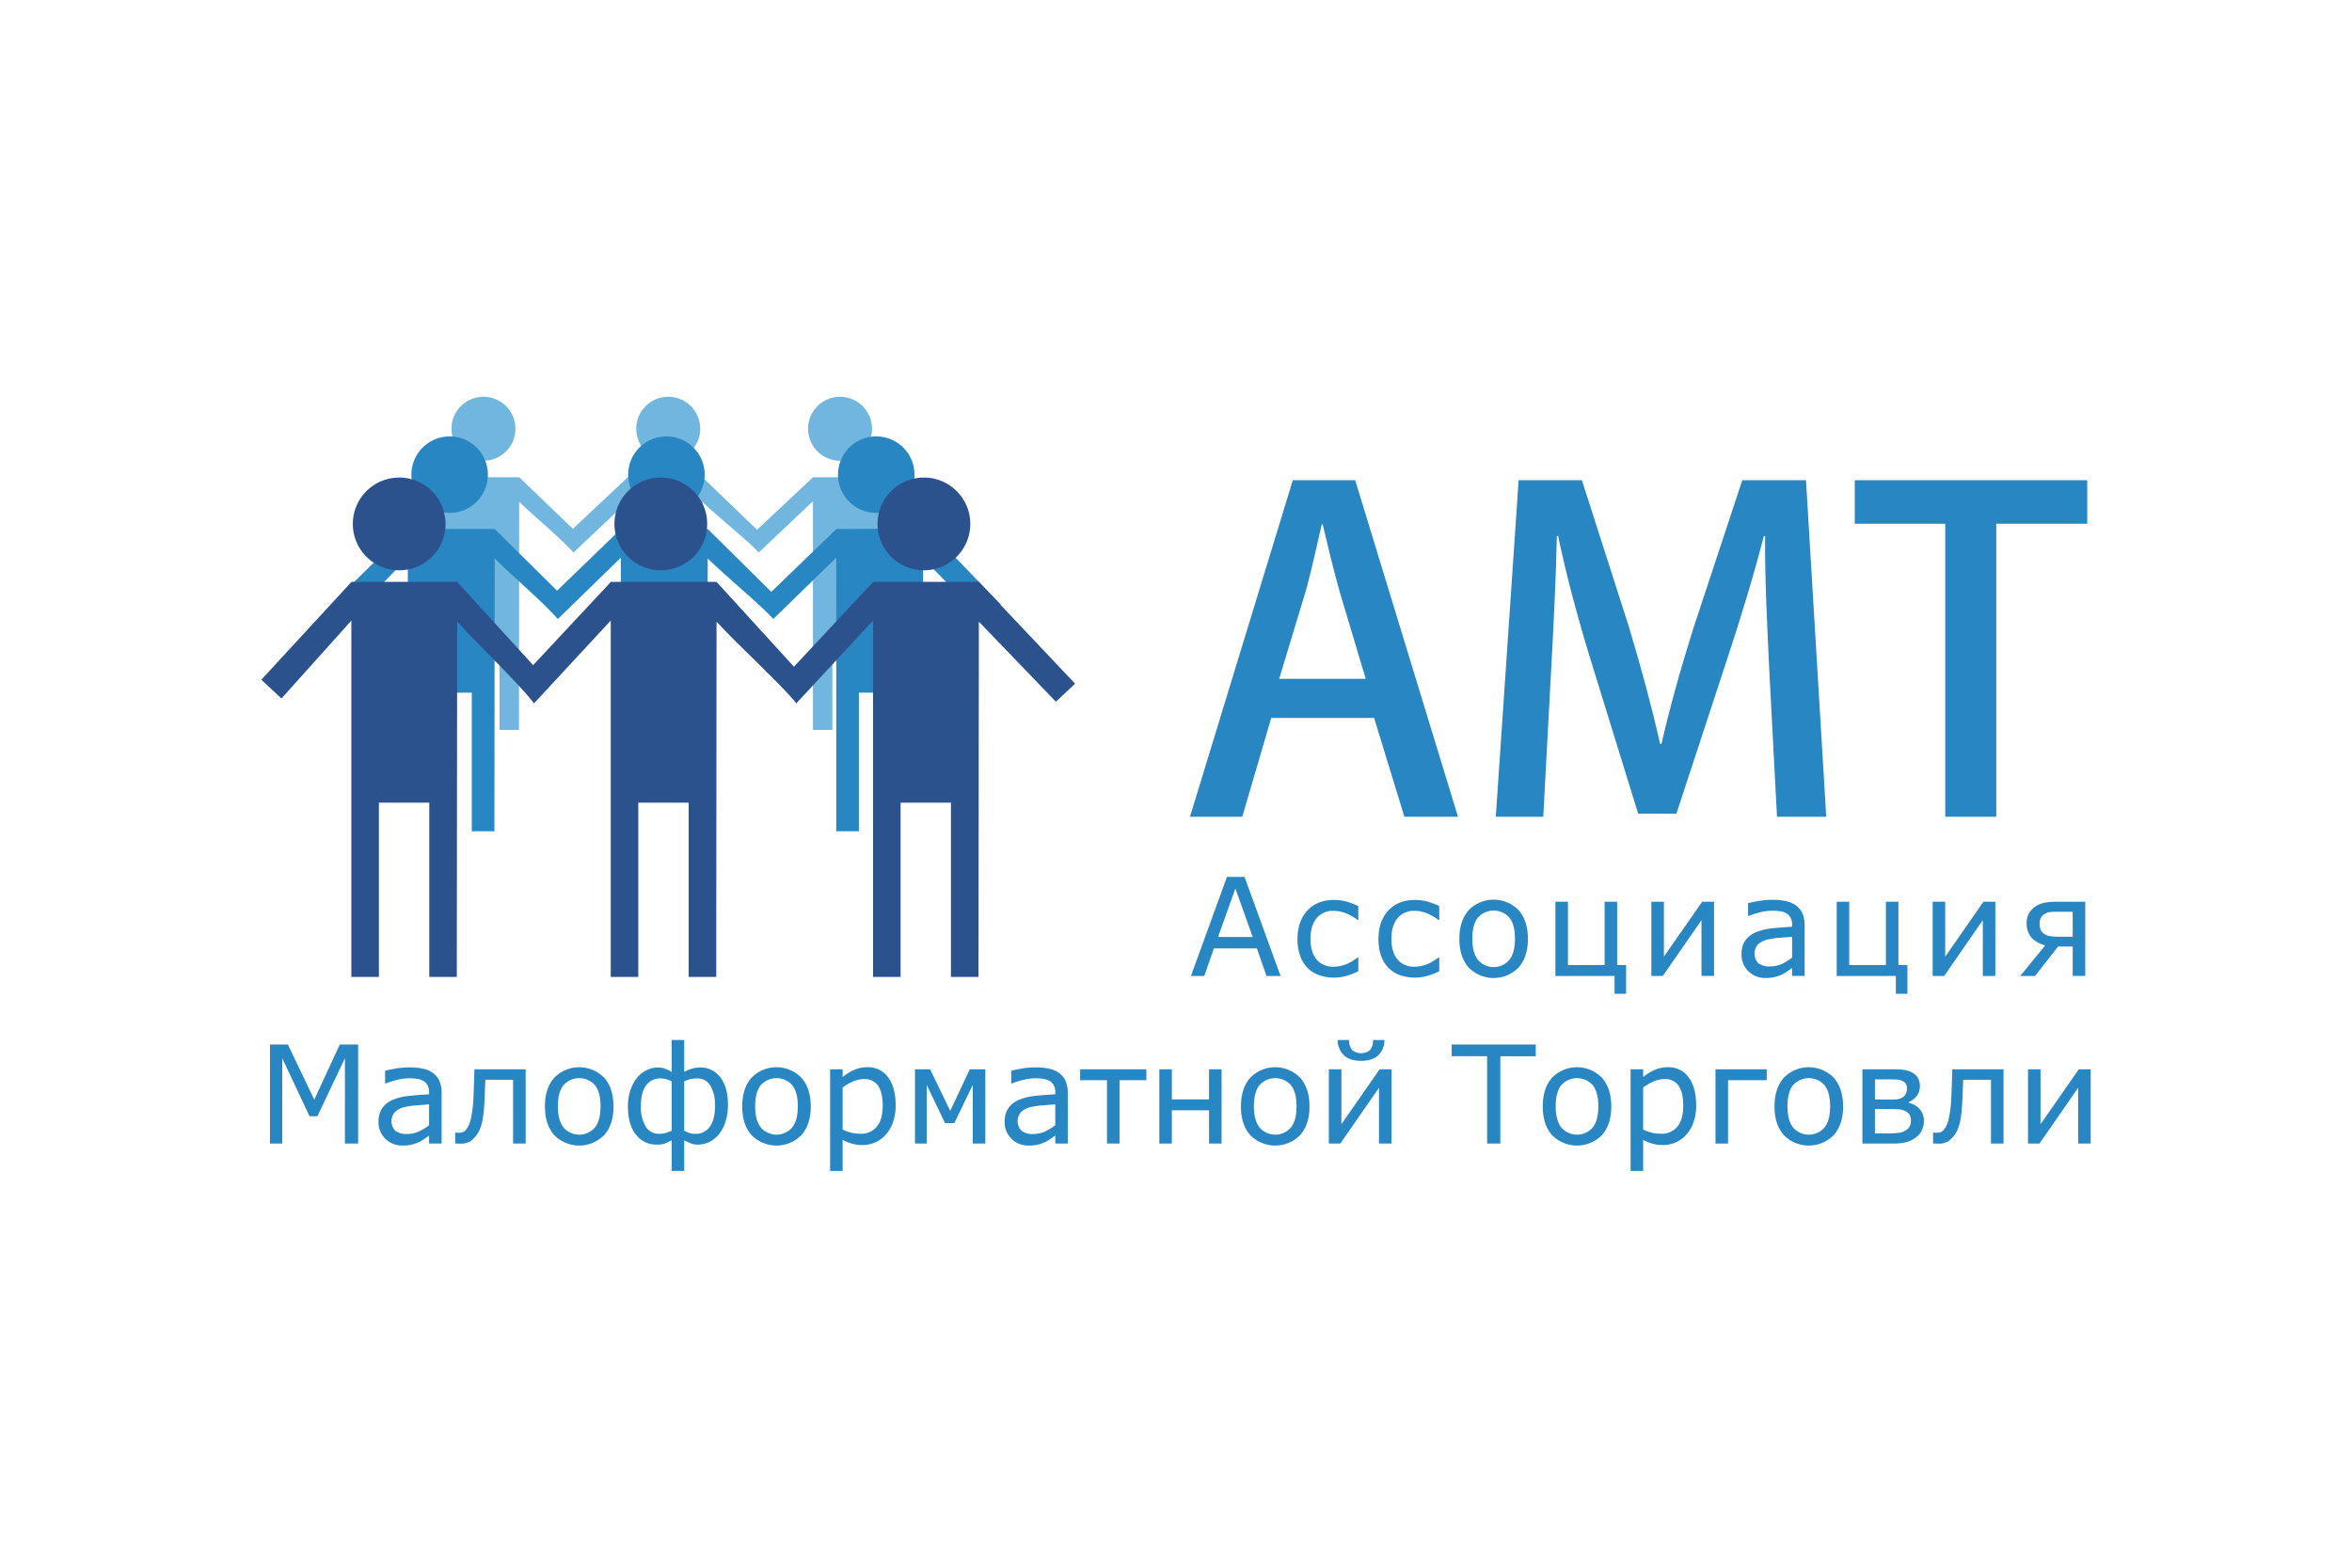
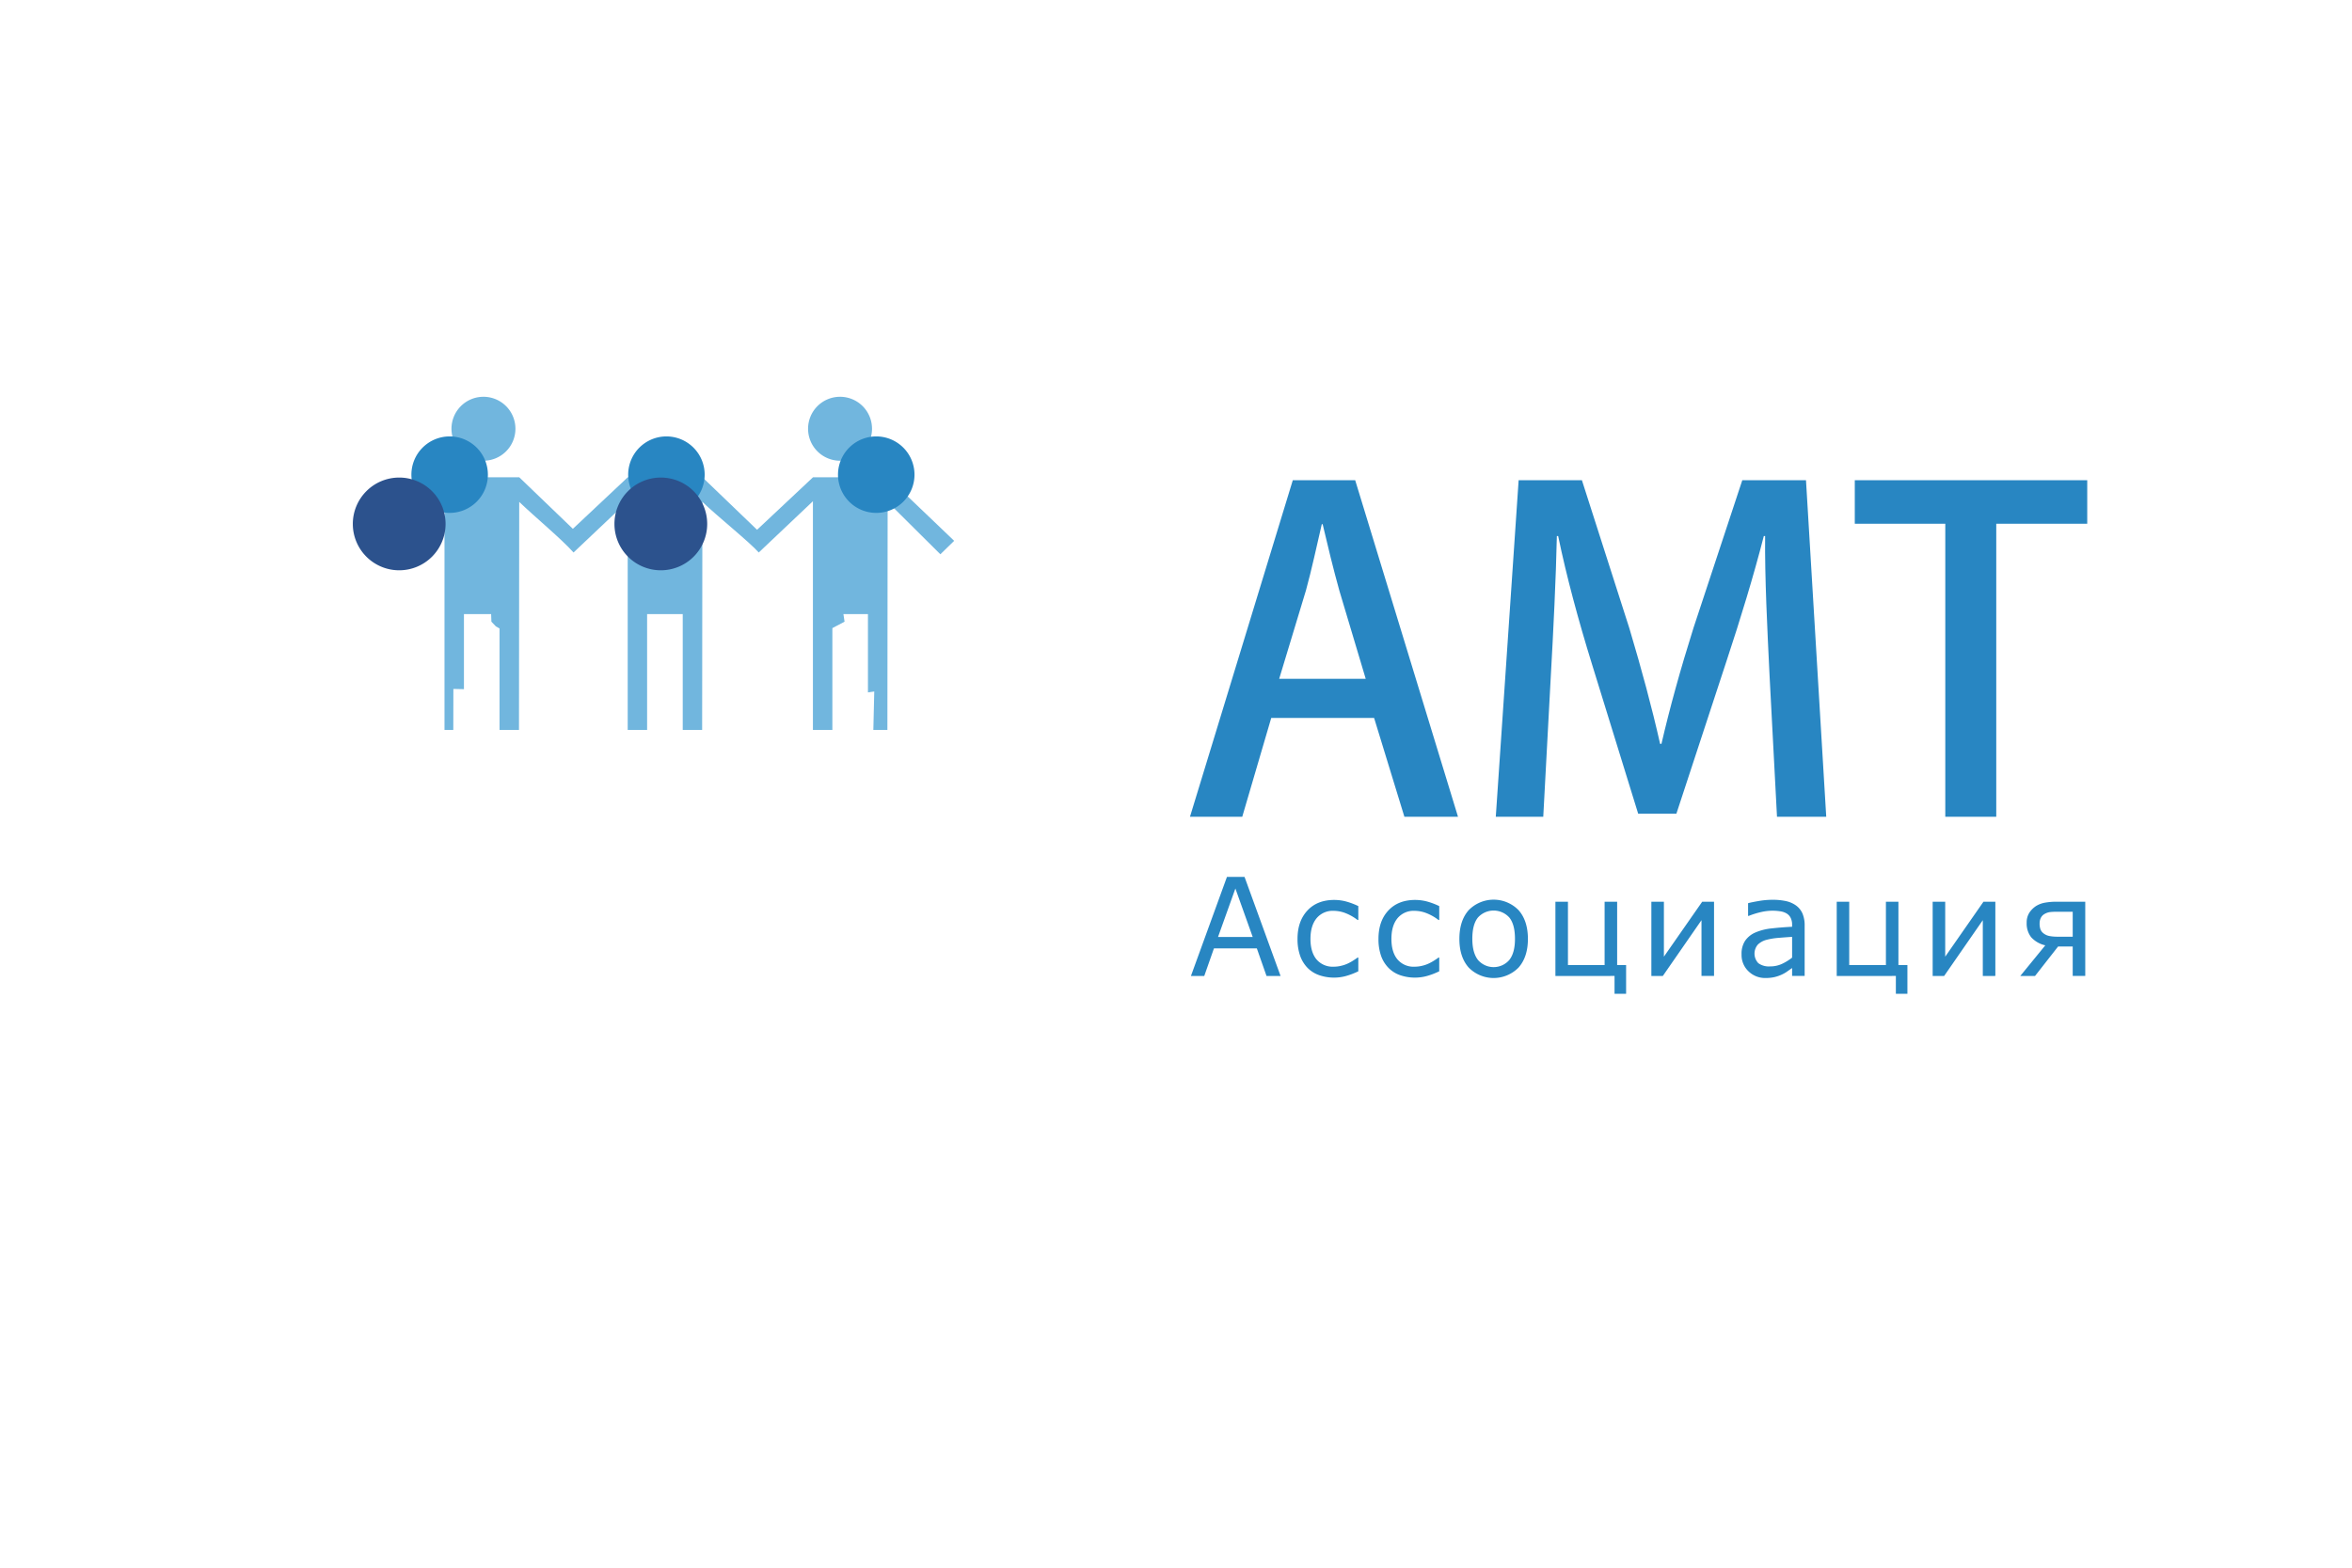
<svg xmlns="http://www.w3.org/2000/svg" id="Слой_1" data-name="Слой 1" viewBox="0 0 900 600">
  <defs>
    <style>
      .cls-1 {
        fill: #71b6de;
      }

      .cls-1, .cls-2, .cls-3 {
        fill-rule: evenodd;
      }

      .cls-2 {
        fill: #2886c2;
      }

      .cls-3 {
        fill: #2c528d;
      }
    </style>
  </defs>
  <title>amt</title>
  <g>
    <path class="cls-1" d="M184.988,151.859a12.235,12.235,0,1,1-12.227,12.243,12.238,12.238,0,0,1,12.227-12.243Zm0,0" />
    <path class="cls-1" d="M144.743,206.824l5.043,5.267,20.304-20.257v87.527h3.366l.031-15.686,4.042.089V235.023h10.403l.104,2.914,1.708,1.797,1.403.8v38.827h7.443c0-29.165.089-58.122.089-87.268,5.978,5.735,16.169,14.186,20.787,19.365l20.725-19.624v87.527h7.428V235.023h13.63v44.337h7.428c0-29.165.093-58.122.093-87.268C274.686,197.765,286.658,207.322,290.341,211.457l20.725-19.624v87.527h7.443V240.398l4.664-2.462-.437-2.914h9.387V265.003l2.415-.348-.348,14.705h5.375c0-29.165.093-58.122.093-87.268l20.18,20.045,5.283-5.148L339.659,182.655H311.113l-21.421,20.107L268.769,182.655H240.223L219.211,202.399l-20.532-19.744H170.133Zm0,0" />
-     <path class="cls-1" d="M255.696,151.859a12.235,12.235,0,1,1-12.227,12.243A12.238,12.238,0,0,1,255.696,151.859Zm0,0" />
    <path class="cls-1" d="M321.438,151.859a12.235,12.235,0,1,1-12.227,12.243A12.238,12.238,0,0,1,321.438,151.859Zm0,0" />
    <path class="cls-2" d="M335.296,167.031a14.635,14.635,0,1,1-14.631,14.642,14.635,14.635,0,0,1,14.631-14.642Zm0,0" />
    <path class="cls-2" d="M172.049,167.031a14.635,14.635,0,1,1-14.627,14.642,14.639,14.639,0,0,1,14.627-14.642Zm0,0" />
    <path class="cls-2" d="M255.016,167.031a14.635,14.635,0,1,1-14.642,14.642,14.632,14.632,0,0,1,14.642-14.642Zm0,0" />
-     <path class="cls-2" d="M126.673,231.444l5.754,6.218,23.624-24.227v93.609H164.699V265.108h15.837v53.032h8.649c0-34.889.104-69.518.104-104.403,6.96,6.868,18.812,16.984,24.168,23.172l24.111-23.473V318.14h5.449l-.514-12.741,3.714-.093V265.108H262.053v40.005l2.353-.228.556,13.255h5.754c0-34.889.089-69.518.089-104.403,6.883,6.794,20.802,18.221,25.088,23.172l24.11-23.473V318.14h8.649V265.108h15.837l.12,42.103,8.544-1.345c0-34.885.089-57.244.089-92.129L376.716,237.724l6.237-6.326L354.963,202.325l-34.916.135-24.906,24.064L270.806,202.46h-33.196l-24.439,23.608-23.882-23.608H156.097Zm0,0" />
    <path class="cls-3" d="M152.742,182.775a17.746,17.746,0,1,1-17.734,17.753,17.752,17.752,0,0,1,17.734-17.753Zm0,0" />
-     <path class="cls-3" d="M411.392,261.664l-7.35,6.902L374.56,237.921c0,47.069-.135,88.914-.135,135.979H363.886V307.211H344.61v66.69H334.071V237.511l-29.347,31.673c-5.221-6.674-22.159-22.101-30.537-31.264,0,47.069-.12,88.914-.12,135.979H263.529V307.211H244.238v66.69H233.703V237.511l-29.347,31.673c-6.523-8.363-20.953-21.997-29.42-31.264,0,47.069-.139,88.914-.139,135.979H164.262V307.211h-19.276v66.69H134.448V237.511l-26.75,29.83L100,260.142l34.51-37.439h40.426l29.072,31.867,29.753-31.867h40.426l29.617,32.458,30.329-32.458h40.426Zm0,0" />
    <path class="cls-3" d="M252.859,182.775a17.746,17.746,0,1,1-17.738,17.753,17.741,17.741,0,0,1,17.738-17.753Zm0,0" />
-     <path class="cls-3" d="M353.529,182.775A17.746,17.746,0,1,1,335.795,200.528a17.744,17.744,0,0,1,17.734-17.753Zm0,0" />
    <path class="cls-2" d="M518.569,183.803H494.691L455.35,312.598h20.003l11.095-37.83h39.356l11.593,37.83h20.513Zm-29.088,76.006L499.73,225.949c2.191-7.953,4.212-17.405,6.056-25.328h.332c1.855,7.922,4.046,17.027,6.4,25.463l10.082,33.725ZM691.068,183.803H666.691l-18.662,56.487c-5.039,15.987-9.07,30.614-12.27,44.395h-.514c-3.184-14.129-7.049-28.408-11.76-44.213L605.327,183.803H581.112l-8.742,128.795h18.163l2.852-53.137c1.012-17.993,2.021-38.328,2.353-54.3h.499c3.2,15.458,7.744,32.276,12.954,49.09l17.661,57.167H641.479l19.156-58.342c5.391-16.304,10.43-32.79,14.295-47.916h.499c-.166,15.972.846,35.808,1.693,53.287l2.852,54.149h18.839Zm107.618,0H709.741v16.652h34.63V312.598H763.875V200.455h34.811Zm0,0" />
-     <path class="cls-2" d="M137.045,437.664h-5.059V404.998L121.452,427.234h-3.007L107.999,404.998v32.667h-4.695v-37.903h6.856l10.098,21.104,9.766-21.104h7.022Zm31.94,0H164.185V434.615c-.421.29-.981.695-1.704,1.209a12.505,12.505,0,0,1-2.099,1.252,15.407,15.407,0,0,1-2.748.982,15.078,15.078,0,0,1-3.625.379,9.038,9.038,0,0,1-6.489-2.539,8.601,8.601,0,0,1-2.674-6.504,9.016,9.016,0,0,1,1.391-5.24,9.219,9.219,0,0,1,3.938-3.153,21.074,21.074,0,0,1,6.222-1.553c2.431-.275,5.024-.472,7.787-.607v-.754a5.575,5.575,0,0,0-.572-2.701,4.134,4.134,0,0,0-1.631-1.708,7.114,7.114,0,0,0-2.446-.784,20.734,20.734,0,0,0-2.956-.209,19.379,19.379,0,0,0-4.197.51,30.106,30.106,0,0,0-4.773,1.48h-.255V409.813c.92-.255,2.28-.526,4.046-.843a30.546,30.546,0,0,1,5.221-.456,24.143,24.143,0,0,1,5.225.499,10.212,10.212,0,0,1,3.864,1.693,7.657,7.657,0,0,1,2.431,3.034,11.008,11.008,0,0,1,.842,4.618Zm-4.8-7.002v-7.973c-1.449.093-3.153.228-5.116.394a25.166,25.166,0,0,0-4.68.738,7.626,7.626,0,0,0-3.32,1.828,5.337,5.337,0,0,0,.197,7.126,6.954,6.954,0,0,0,4.483,1.237,10.632,10.632,0,0,0,4.587-.982,20.666,20.666,0,0,0,3.849-2.369Zm36.956,7.002h-4.8v-24.408h-10.627c-.062,1.418-.108,2.763-.166,4.077-.046,1.314-.093,2.473-.139,3.532a57.326,57.326,0,0,1-.603,6.794,19.886,19.886,0,0,1-1.055,4.193,9.912,9.912,0,0,1-1.376,2.57,13.839,13.839,0,0,1-1.615,1.766,5.693,5.693,0,0,1-1.932,1.144,6.902,6.902,0,0,1-2.292.379c-.29,0-.711,0-1.271-.031-.541-.015-.904-.015-1.086-.015v-4.181h.259c.135,0,.344.016.587.031.255.016.468.031.634.031a4.692,4.692,0,0,0,1.267-.182,2.486,2.486,0,0,0,1.117-.664,9.214,9.214,0,0,0,2.083-4.286,45.472,45.472,0,0,0,1.059-8.772c.058-1.387.12-3.033.197-4.935.058-1.917.104-3.729.151-5.464h19.608Zm33.617-14.202q0,6.95-3.563,10.96a13.395,13.395,0,0,1-19.125,0c-2.353-2.674-3.547-6.326-3.547-10.96,0-4.622,1.194-8.289,3.547-10.959a13.323,13.323,0,0,1,19.125,0c2.369,2.67,3.563,6.338,3.563,10.959Zm-4.95,0c0-3.656-.726-6.372-2.16-8.154a8.092,8.092,0,0,0-12.015,0c-1.434,1.781-2.16,4.498-2.16,8.154,0,3.548.726,6.234,2.16,8.061a7.957,7.957,0,0,0,11.999.027c1.449-1.809,2.176-4.514,2.176-8.088Zm48.743-.773a21.121,21.121,0,0,1-.966,6.705,14.559,14.559,0,0,1-2.566,4.815,11.465,11.465,0,0,1-3.652,2.883,10.057,10.057,0,0,1-4.332.981,7.004,7.004,0,0,1-2.976-.576c-.831-.39-1.584-.754-2.249-1.086V448.141h-4.8V436.412c-1.028.514-1.874.92-2.551,1.225a8.591,8.591,0,0,1-3.157.437,9.698,9.698,0,0,1-7.968-3.849c-2.04-2.566-3.049-6.129-3.049-10.704a19.507,19.507,0,0,1,.982-6.4,15.473,15.473,0,0,1,2.593-4.726,10.765,10.765,0,0,1,3.671-2.852,9.885,9.885,0,0,1,4.181-.981,8.138,8.138,0,0,1,2.79.468,15.397,15.397,0,0,1,2.508,1.241V398.038h4.8v12.231a14.173,14.173,0,0,1,2.763-1.194,10.462,10.462,0,0,1,3.169-.514,9.383,9.383,0,0,1,7.926,3.806c1.932,2.551,2.883,5.99,2.883,10.322Zm-4.95.545a14.48,14.48,0,0,0-1.735-7.667,5.653,5.653,0,0,0-5.178-2.825,10.303,10.303,0,0,0-2.342.228,21.027,21.027,0,0,0-2.535.858v18.947q1.2.545,1.994.858a6.113,6.113,0,0,0,2.276.317,6.458,6.458,0,0,0,5.557-2.744q1.971-2.765,1.963-7.972Zm-16.59,9.541V413.828a16.428,16.428,0,0,0-2.01-.769,7.589,7.589,0,0,0-2.249-.317,6.592,6.592,0,0,0-5.48,2.612c-1.356,1.751-2.036,4.394-2.036,7.957a14.435,14.435,0,0,0,1.813,7.802,5.823,5.823,0,0,0,5.236,2.837,8.378,8.378,0,0,0,2.508-.36q1.154-.365,2.218-.815Zm53.225-9.313q0,6.95-3.563,10.96a13.377,13.377,0,0,1-19.11,0q-3.553-4.011-3.547-10.96c0-4.622,1.179-8.289,3.547-10.959a13.305,13.305,0,0,1,19.11,0c2.373,2.67,3.563,6.338,3.563,10.959Zm-4.95,0q0-5.484-2.16-8.154a8.091,8.091,0,0,0-12.015,0q-2.15,2.672-2.145,8.154c0,3.548.726,6.234,2.16,8.061a7.944,7.944,0,0,0,11.987.027c1.449-1.809,2.172-4.514,2.172-8.088Zm37.439-.332a19.056,19.056,0,0,1-.997,6.307,13.579,13.579,0,0,1-2.809,4.846,11.362,11.362,0,0,1-3.969,2.914,11.482,11.482,0,0,1-4.831,1.043,14.965,14.965,0,0,1-4.015-.499,16.355,16.355,0,0,1-3.667-1.496V448.141h-4.788V409.241h4.788v2.987a19.09,19.09,0,0,1,4.301-2.686,12.199,12.199,0,0,1,5.086-1.086,9.403,9.403,0,0,1,8.03,3.895q2.875,3.872,2.871,10.778Zm-4.954.089q0-5.142-1.751-7.667a6.127,6.127,0,0,0-5.418-2.551,10.603,10.603,0,0,0-4.15.889,18.569,18.569,0,0,0-4.015,2.342v16.092a18.328,18.328,0,0,0,3.517,1.252,15.806,15.806,0,0,0,3.32.332,7.648,7.648,0,0,0,6.249-2.701q2.243-2.695,2.249-7.988Zm39.263,14.446h-4.8v-22.445l-7.064,14.627h-3.548l-7.018-14.627v22.445H350.121V409.241h5.781l7.714,15.91,7.47-15.91h5.947Zm31.55,0h-4.784V434.615c-.437.29-.997.695-1.72,1.209a12.504,12.504,0,0,1-2.098,1.252,15.413,15.413,0,0,1-2.748.982,15.08,15.08,0,0,1-3.625.379,9.038,9.038,0,0,1-6.488-2.539,8.6,8.6,0,0,1-2.674-6.504,9.015,9.015,0,0,1,1.391-5.24,9.175,9.175,0,0,1,3.953-3.153,20.966,20.966,0,0,1,6.206-1.553c2.431-.275,5.024-.472,7.802-.607v-.754a5.758,5.758,0,0,0-.572-2.701,4.272,4.272,0,0,0-1.646-1.708,7.138,7.138,0,0,0-2.431-.784,21.123,21.123,0,0,0-2.972-.209,19.38,19.38,0,0,0-4.197.51,30.113,30.113,0,0,0-4.773,1.48h-.255V409.813c.92-.255,2.28-.526,4.046-.843a30.544,30.544,0,0,1,5.221-.456,24.044,24.044,0,0,1,5.225.499,10.212,10.212,0,0,1,3.864,1.693,7.526,7.526,0,0,1,2.431,3.034,11.008,11.008,0,0,1,.843,4.618Zm-4.784-7.002v-7.973c-1.465.093-3.169.228-5.132.394a25.165,25.165,0,0,0-4.68.738,7.627,7.627,0,0,0-3.32,1.828,5.321,5.321,0,0,0,.209,7.126,6.915,6.915,0,0,0,4.487,1.237,10.732,10.732,0,0,0,4.587-.982,21.725,21.725,0,0,0,3.849-2.369Zm34.858-17.24H428.388v24.242h-4.8V413.422H413.309v-4.181h25.347Zm28.786,24.242h-4.8V424.939h-14.237v12.726h-4.784V409.241h4.784v11.531h14.237V409.241h4.8Zm33.633-14.202q0,6.95-3.563,10.96a13.376,13.376,0,0,1-19.11,0q-3.553-4.011-3.548-10.96c0-4.622,1.179-8.289,3.548-10.959a13.305,13.305,0,0,1,19.11,0c2.369,2.67,3.563,6.338,3.563,10.959Zm-4.95,0c0-3.656-.726-6.372-2.16-8.154a8.091,8.091,0,0,0-12.015,0q-2.151,2.672-2.145,8.154c0,3.548.726,6.234,2.16,8.061a7.94,7.94,0,0,0,11.984.027c1.449-1.809,2.176-4.514,2.176-8.088Zm36.349,14.202h-4.8V416.321l-14.809,21.344H508.487V409.241h4.8v21.042l14.643-21.042h4.545Zm-2.717-39.626a8.008,8.008,0,0,1-2.384,5.859c-1.496,1.403-3.683,2.114-6.554,2.114-2.867,0-5.055-.711-6.566-2.114a8.008,8.008,0,0,1-2.384-5.859h4.378a5.43,5.43,0,0,0,1.19,3.864,5.433,5.433,0,0,0,6.778.015,5.495,5.495,0,0,0,1.163-3.88Zm57.905,6.206H574.11v33.42h-5.059V404.244H555.494V399.761h32.168Zm28.895,19.218q0,6.95-3.563,10.96a13.376,13.376,0,0,1-19.11,0q-3.559-4.011-3.547-10.96c0-4.622,1.175-8.289,3.547-10.959a13.305,13.305,0,0,1,19.11,0c2.369,2.67,3.563,6.338,3.563,10.959Zm-4.95,0c0-3.656-.726-6.372-2.16-8.154a8.091,8.091,0,0,0-12.015,0q-2.151,2.672-2.145,8.154,0,5.322,2.16,8.061a7.94,7.94,0,0,0,11.984.027c1.449-1.809,2.176-4.514,2.176-8.088Zm37.435-.332a19.059,19.059,0,0,1-.997,6.307,13.629,13.629,0,0,1-2.806,4.846,11.832,11.832,0,0,1-8.803,3.957,15.007,15.007,0,0,1-4.015-.499,16.427,16.427,0,0,1-3.667-1.496V448.141h-4.8V409.241h4.8v2.987a19.092,19.092,0,0,1,4.301-2.686,12.179,12.179,0,0,1,5.09-1.086,9.409,9.409,0,0,1,8.031,3.895c1.901,2.582,2.867,6.172,2.867,10.778Zm-4.95.089q0-5.142-1.766-7.667a6.088,6.088,0,0,0-5.406-2.551,10.632,10.632,0,0,0-4.151.889,18.664,18.664,0,0,0-4.015,2.342v16.092a18.422,18.422,0,0,0,3.517,1.252,15.817,15.817,0,0,0,3.324.332,7.653,7.653,0,0,0,6.249-2.701q2.243-2.695,2.249-7.988Zm31.955-9.797H661.238v24.242h-4.8V409.241h19.608Zm29.212,10.04q0,6.95-3.563,10.96a13.395,13.395,0,0,1-19.125,0c-2.353-2.674-3.548-6.326-3.548-10.96,0-4.622,1.194-8.289,3.548-10.959a13.323,13.323,0,0,1,19.125,0c2.369,2.67,3.563,6.338,3.563,10.959Zm-4.966,0q0-5.484-2.145-8.154a8.092,8.092,0,0,0-12.015,0c-1.434,1.781-2.16,4.498-2.16,8.154,0,3.548.726,6.234,2.16,8.061a7.957,7.957,0,0,0,11.999.027c1.449-1.809,2.16-4.514,2.16-8.088Zm35.882,5.584a7.985,7.985,0,0,1-.831,3.667,7.823,7.823,0,0,1-2.28,2.675,11.029,11.029,0,0,1-3.563,1.735,19.136,19.136,0,0,1-5.055.541H712.655V409.241h11.022a37.183,37.183,0,0,1,4.815.228,9.187,9.187,0,0,1,3.049.935,5.551,5.551,0,0,1,2.354,2.187,6.284,6.284,0,0,1,.753,3.184,5.761,5.761,0,0,1-1.19,3.64,7.76,7.76,0,0,1-3.08,2.4v.255a8.105,8.105,0,0,1,4.15,2.373,6.484,6.484,0,0,1,1.646,4.603Zm-6.477-12.513a3.364,3.364,0,0,0-.39-1.646,2.673,2.673,0,0,0-1.21-1.132,6.019,6.019,0,0,0-2.384-.587c-.889-.046-1.994-.062-3.293-.062H717.455v7.713h5.963a20.972,20.972,0,0,0,2.779-.135,4.839,4.839,0,0,0,1.812-.696,3.38,3.38,0,0,0,1.325-1.434,4.91,4.91,0,0,0,.363-2.021Zm1.526,12.482a5.103,5.103,0,0,0-.468-2.295,4.271,4.271,0,0,0-1.994-1.615,6.032,6.032,0,0,0-2.098-.541c-.738-.062-1.782-.093-3.096-.093H717.455v9.329h4.514a36.197,36.197,0,0,0,4.378-.193,7.055,7.055,0,0,0,2.659-.831,4.381,4.381,0,0,0,1.658-1.557,4.248,4.248,0,0,0,.56-2.203Zm35.43,8.649h-4.8v-24.408H751.227c-.062,1.418-.108,2.763-.166,4.077-.046,1.314-.093,2.473-.151,3.532a58.578,58.578,0,0,1-.591,6.794,19.879,19.879,0,0,1-1.055,4.193,10.404,10.404,0,0,1-1.376,2.57,13.849,13.849,0,0,1-1.615,1.766,5.693,5.693,0,0,1-1.932,1.144,6.901,6.901,0,0,1-2.291.379c-.29,0-.711,0-1.271-.031-.556-.015-.904-.015-1.086-.015v-4.181h.259c.135,0,.332.016.587.031.255.016.468.031.634.031a4.801,4.801,0,0,0,1.267-.182,2.486,2.486,0,0,0,1.117-.664,9.217,9.217,0,0,0,2.083-4.286,45.494,45.494,0,0,0,1.059-8.772q.087-2.081.182-4.935c.058-1.917.12-3.729.166-5.464h19.608Zm33.347,0h-4.788V416.321l-14.809,21.344h-4.375V409.241h4.784v21.042l14.658-21.042H800Zm0,0" />
    <path class="cls-2" d="M490.011,373.526h-5.375l-3.698-10.538h-16.424l-3.698,10.538h-5.101l13.781-37.907h6.732Zm-10.658-14.917-6.627-18.55-6.643,18.55Zm40.411,13.135a27.562,27.562,0,0,1-5.028,1.886,17.195,17.195,0,0,1-4.181.53,17.486,17.486,0,0,1-5.688-.908,11.593,11.593,0,0,1-4.456-2.748,12.613,12.613,0,0,1-2.883-4.618,19.082,19.082,0,0,1-1.028-6.535q0-6.794,3.776-10.855c2.492-2.702,5.932-4.062,10.279-4.062a17.575,17.575,0,0,1,4.846.68,26.457,26.457,0,0,1,4.363,1.677v5.314h-.286a18.651,18.651,0,0,0-4.664-2.643,12.691,12.691,0,0,0-4.456-.858,8.003,8.003,0,0,0-6.566,2.837c-1.553,1.901-2.338,4.529-2.338,7.911,0,3.35.784,5.978,2.307,7.833a8.083,8.083,0,0,0,6.597,2.794,11.635,11.635,0,0,0,2.976-.379,12.576,12.576,0,0,0,2.717-.981,18.1,18.1,0,0,0,1.994-1.148c.692-.437,1.159-.769,1.434-.981h.286Zm30.962,0a27.664,27.664,0,0,1-5.028,1.886,17.22,17.22,0,0,1-4.181.53,17.51,17.51,0,0,1-5.692-.908,11.549,11.549,0,0,1-4.436-2.748,12.438,12.438,0,0,1-2.898-4.618,19.097,19.097,0,0,1-1.012-6.535c0-4.529,1.237-8.154,3.76-10.855q3.756-4.052,10.28-4.062a17.577,17.577,0,0,1,4.846.68,26.46,26.46,0,0,1,4.363,1.677v5.314h-.286a18.403,18.403,0,0,0-4.668-2.643,12.605,12.605,0,0,0-4.452-.858,7.997,7.997,0,0,0-6.566,2.837c-1.554,1.901-2.326,4.529-2.326,7.911,0,3.35.773,5.978,2.311,7.833a8.025,8.025,0,0,0,6.581,2.794,11.84,11.84,0,0,0,2.991-.379,12.517,12.517,0,0,0,2.701-.981,17.866,17.866,0,0,0,2.006-1.148c.68-.437,1.163-.769,1.422-.981h.286Zm33.934-12.409q0,6.927-3.563,10.959a13.376,13.376,0,0,1-19.11,0q-3.554-4.034-3.548-10.959,0-6.95,3.548-10.975a13.34,13.34,0,0,1,19.11,0q3.553,4.029,3.563,10.975Zm-4.95,0c0-3.667-.726-6.384-2.16-8.166a8.085,8.085,0,0,0-12.015,0q-2.151,2.672-2.145,8.166c0,3.532.726,6.218,2.16,8.061a7.922,7.922,0,0,0,11.984.016c1.449-1.813,2.176-4.498,2.176-8.077Zm38.1,14.191H595.183V345.114h4.8v24.246h14.024V345.114h4.8v24.246H622.234v11.002h-4.425Zm38.073,0h-4.803V352.178l-14.793,21.348h-4.39V345.114h4.8V366.144l14.658-21.031H655.882Zm34.672,0h-4.8v-3.034c-.421.286-.997.692-1.72,1.206a12.717,12.717,0,0,1-2.083,1.236,14.802,14.802,0,0,1-2.748.982,15.023,15.023,0,0,1-3.625.394,9.061,9.061,0,0,1-6.504-2.55,8.587,8.587,0,0,1-2.659-6.492,8.968,8.968,0,0,1,1.376-5.236,9.134,9.134,0,0,1,3.953-3.157,20.936,20.936,0,0,1,6.222-1.554q3.623-.411,7.787-.618v-.742a5.834,5.834,0,0,0-.572-2.717,4.109,4.109,0,0,0-1.631-1.689,6.52,6.52,0,0,0-2.446-.788,18.961,18.961,0,0,0-2.976-.209,19.865,19.865,0,0,0-4.181.499,32.169,32.169,0,0,0-4.784,1.48h-.255v-4.862c.935-.259,2.295-.53,4.062-.831a30.826,30.826,0,0,1,5.205-.468,24.057,24.057,0,0,1,5.225.499,10.372,10.372,0,0,1,3.864,1.689,7.563,7.563,0,0,1,2.446,3.034,11.381,11.381,0,0,1,.843,4.622Zm-4.8-7.006v-7.953c-1.449.089-3.169.209-5.132.375a26.279,26.279,0,0,0-4.664.757,7.48,7.48,0,0,0-3.32,1.824,5.311,5.311,0,0,0,.193,7.111,6.826,6.826,0,0,0,4.487,1.237,10.739,10.739,0,0,0,4.587-.978,20.27,20.27,0,0,0,3.849-2.373Zm39.704,7.006H702.828V345.114h4.784v24.246h14.04V345.114h4.784v24.246h3.443v11.002h-4.421Zm38.069,0H758.727V352.178l-14.793,21.348h-4.394V345.114h4.8V366.144l14.643-21.031h4.544Zm34.402,0h-4.8V362.264h-5.6l-8.815,11.261h-5.646l9.568-11.717a10.314,10.314,0,0,1-5.418-3.122,8.491,8.491,0,0,1-1.704-5.511,6.894,6.894,0,0,1,1.009-3.834,8.981,8.981,0,0,1,2.581-2.582,9.761,9.761,0,0,1,3.521-1.298,24.65,24.65,0,0,1,4.348-.348H797.929Zm-4.8-15.021V348.963h-6.021a20.851,20.851,0,0,0-2.825.135,5.77,5.77,0,0,0-1.886.68,3.534,3.534,0,0,0-1.465,1.511,4.573,4.573,0,0,0-.467,2.067,6.71,6.71,0,0,0,.301,2.265,3.48,3.48,0,0,0,1.21,1.615,5.248,5.248,0,0,0,2.276,1.012,15.681,15.681,0,0,0,3.006.255Zm0,0" />
  </g>
</svg>